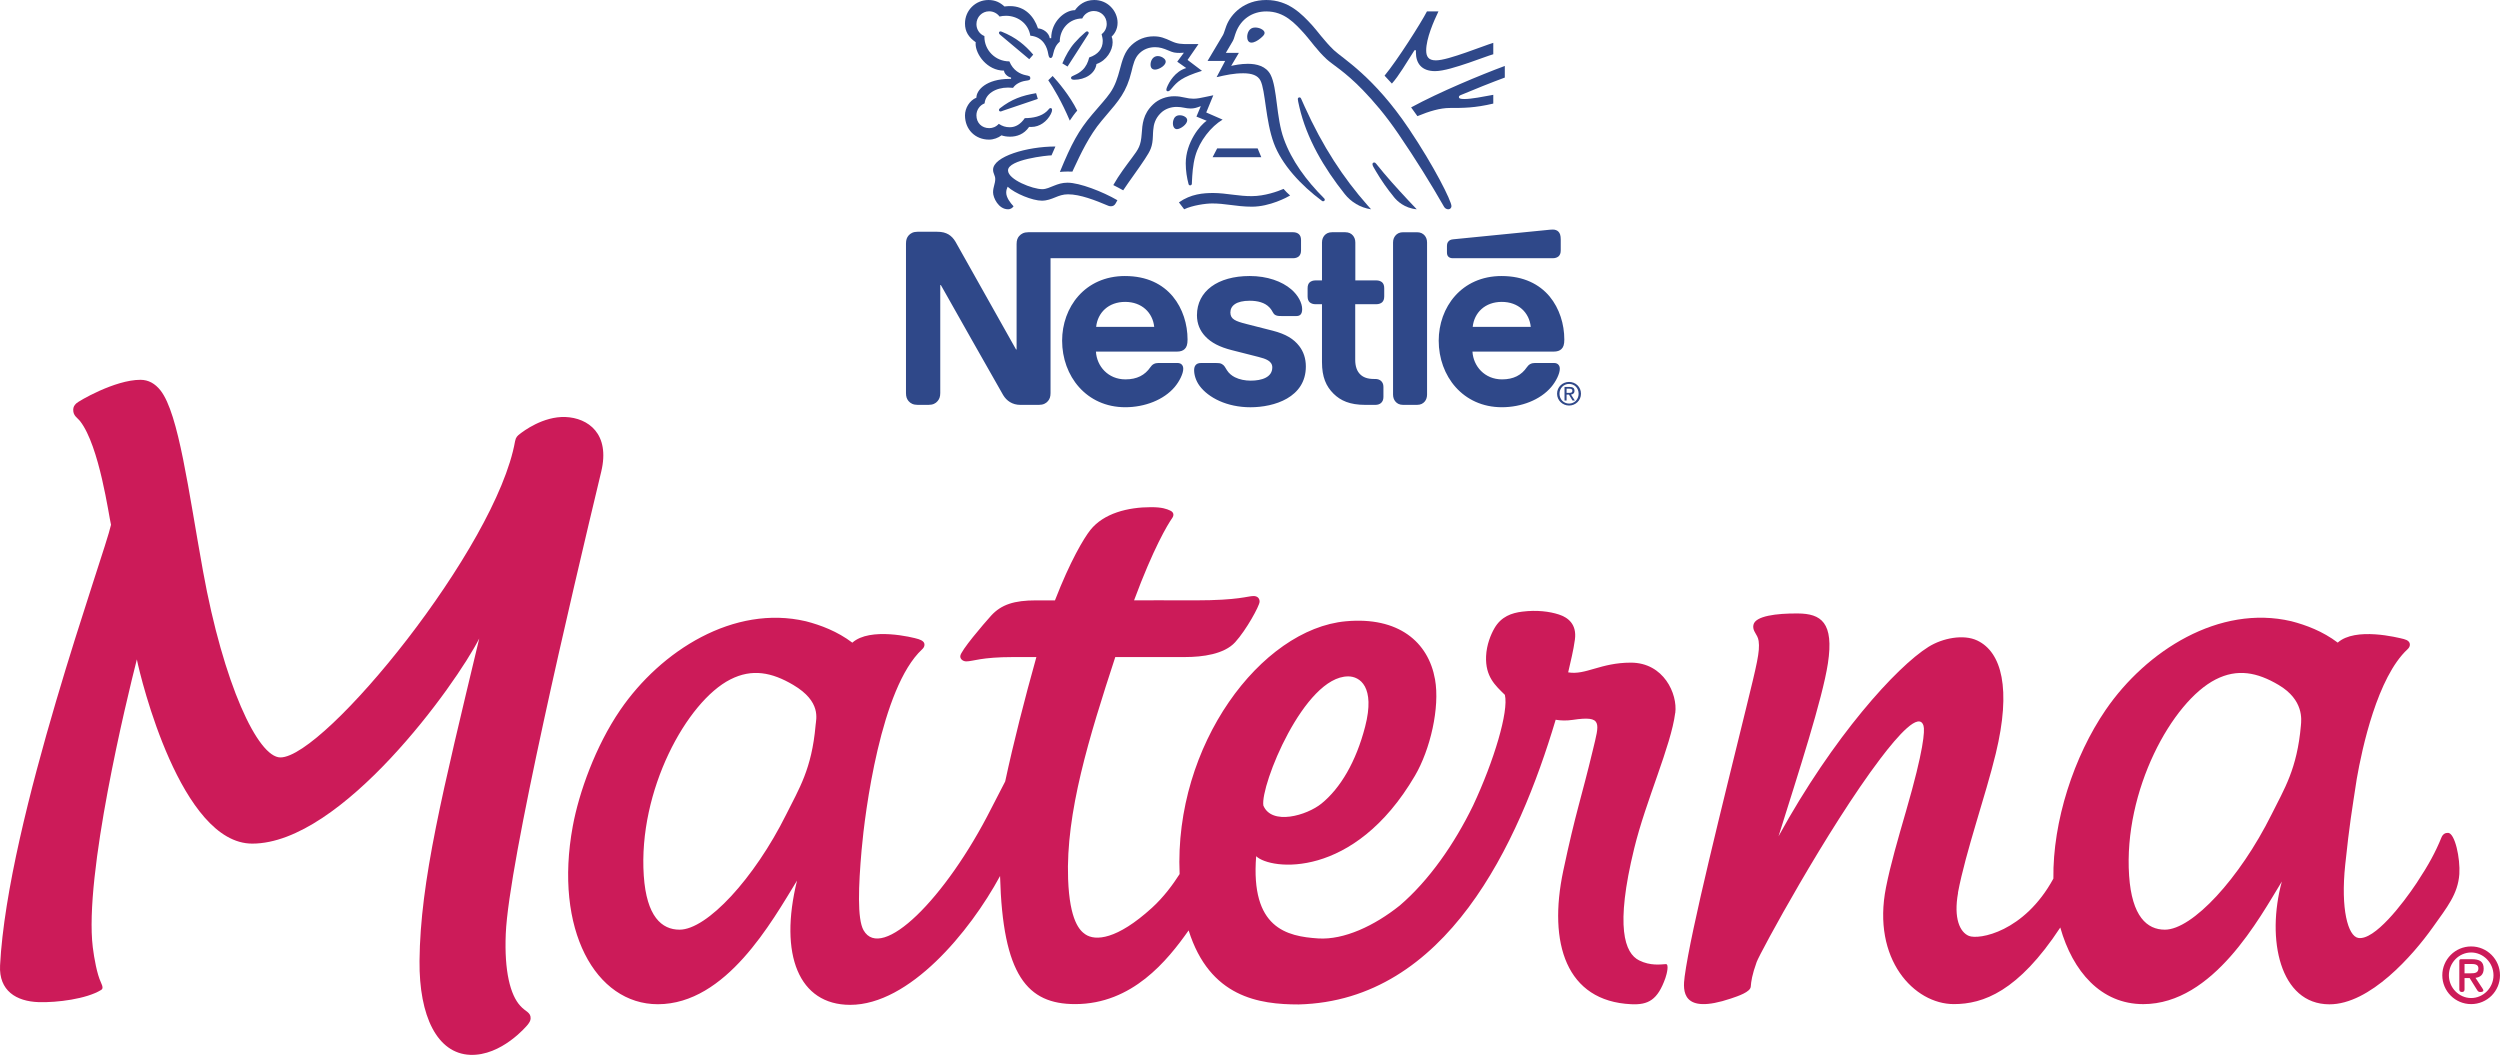
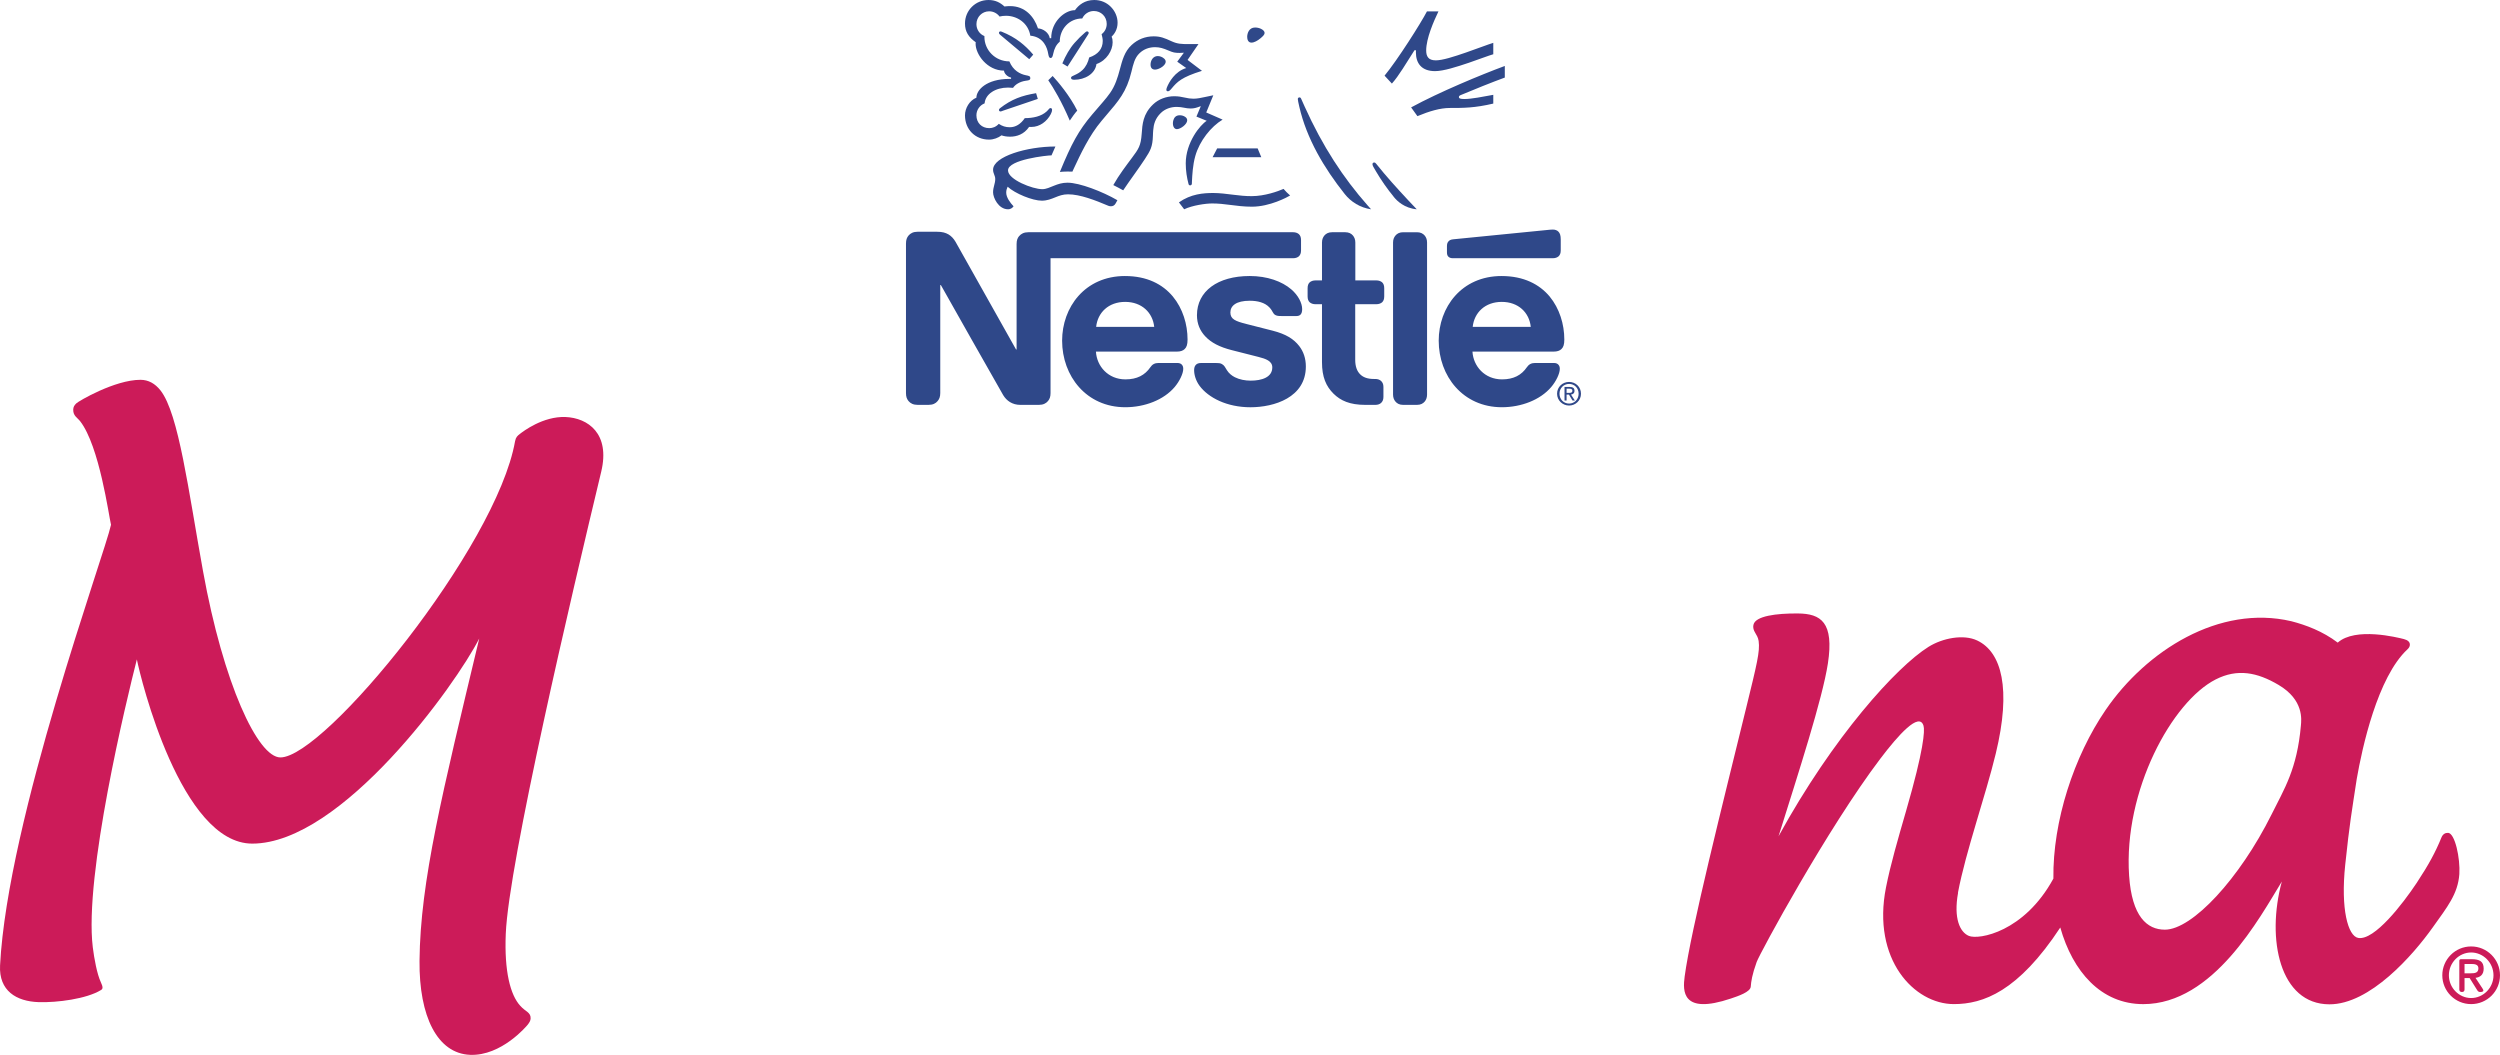
<svg xmlns="http://www.w3.org/2000/svg" id="Layer_2" data-name="Layer 2" viewBox="0 0 1601.42 675.73">
  <defs>
    <style>
      .cls-1, .cls-2 {
        fill: #cc1b59;
      }

      .cls-2 {
        fill-rule: evenodd;
      }

      .cls-3 {
        fill: #2f4889;
      }
    </style>
  </defs>
  <g id="Layer_1-2" data-name="Layer 1">
    <g>
      <g>
        <path class="cls-1" d="M1564.46,624.74c0-10.2,8.29-18.48,18.48-18.48s18.48,8.28,18.48,18.48-8.25,18.46-18.48,18.46-18.48-8.27-18.48-18.46M1597.25,624.74c0-8.05-6.54-14.61-14.31-14.61s-14.26,6.55-14.26,14.61,6.52,14.57,14.26,14.57,14.31-6.52,14.31-14.57M1578.7,626.51v7.32c0,1-.54,1.62-1.65,1.62s-1.69-.61-1.69-1.62v-18.35c0-.74.35-1.05,1.16-1.05h6.74c5.12,0,7.7,1.48,7.7,6.06,0,3.98-2.35,5.54-5.24,5.88l4.55,6.91c.24.34.51.92.51,1.29,0,.57-1.04.89-1.91.89-.97,0-1.5-.32-2.01-1.12l-4.89-7.82h-3.26ZM1582.59,623.47c2.62,0,4.99-.2,4.99-3.22,0-2.55-2.5-2.76-4.68-2.76h-4.2v5.99h3.88Z" />
        <g>
          <path class="cls-1" d="M1568.11,533.51c-1.66-.06-3.27.67-4.22,3-3.68,9.13-8.18,17.47-15.9,29.15-8.87,13.34-27.03,36.92-37.36,35.15-6.59-1.13-11.36-18.44-8.35-46.92,2.81-26.6,4.09-33.33,7.38-54.96,3.47-20.01,13.31-65.17,32.48-82.99.91-.83,1.37-1.63,1.51-2.53.32-2.08-1.26-3.39-3.79-4.04-4-1.02-31.07-7.85-42.38,2.27-9.59-7.27-20.38-11.29-29.71-13.7-46.16-10.83-92.94,18.83-118.96,56.83-20.27,29.61-33.96,71.26-33.47,108.03-18.68,34.3-47.8,39.32-54.11,36.72-5.75-2.36-9.94-11.18-6.94-27.68l-.09.02c5.03-26.55,17.52-61.46,24.22-89.1,10.1-41.66,3.75-65.04-11.83-72.46-8.84-4.22-22.32-1.55-31.28,4.07-20.37,12.76-60.99,57.38-96.03,121.32,12.81-40.84,28.14-88.06,31.61-110.66,4.06-26.46-4.47-31.95-19.2-32.07-13.98-.12-27.15,1.69-28.44,7.13-1.03,4.32,2.66,5.9,3.29,10.54.92,6.68-1.16,14.89-7.89,42.4-15.17,61.99-35.59,142.85-39.52,172.59-1.19,9.01-2.01,24.65,29.64,14,4.7-1.58,12.47-4.18,12.72-7.62.22-3.13.81-7.56,3.79-15.8,1.96-5.48,45.22-85.32,79.13-130.11,11.61-15.33,25.03-30.33,27.75-21.18.91,3.06.17,15.4-11.16,54.48-5.29,18.29-9.99,34.41-12.89,49.07-9.14,46.11,18.1,74.73,43.47,74.73,18.79,0,41.2-8.05,68.18-49.06,7.96,28.13,26.02,49.08,53.18,49.08,45-.08,74.55-55.46,88.74-78.54-10.06,36.99-1.31,78.57,30.42,78.66,26.04.08,53.59-31.47,66.22-49.25,9.32-13.12,16.11-21.32,17.06-34.15.64-10-2.76-26.27-7.26-26.45M1473.89,464.7c-2.46,27.98-10.62,40.56-18.82,57.05-20.44,41.05-50.74,73.77-68.32,73.77-11.42,0-21.14-8.42-22.91-34.6-3.67-54.46,27.52-111.52,55.49-125.71,13.94-7.08,26.59-4.55,40.23,3.51,16.39,9.68,14.63,22.49,14.32,25.98" />
-           <path class="cls-1" d="M1073.13,456.69c1.56-12.17-7.37-32.22-28.46-32.22-19.46,0-29.05,8.16-40.15,6.22,1.51-6.65,3.39-14.05,4.32-21.03,1.32-9.88-4.51-14.16-10.27-16.03-5.96-1.94-14.06-3-23.47-1.83-6.74.84-13.44,3.07-17.82,10.65-2.29,3.96-5.03,10.57-5.34,17.91-.55,13.12,5.95,18.76,12.04,24.74,2.54,10.53-6.92,42.22-20.38,70.94-11.96,24.59-28.22,47.97-46.95,64-16.27,13.02-35.79,22.14-52.2,21.09-20.3-1.31-43.42-6.55-39.79-52.68,9.08,8.83,62.57,15.23,101.7-51.53,9.85-16.8,16.07-43.75,12.88-61.71-4.25-24.05-23.5-40.31-57.12-37.24-54.22,4.94-110.14,79.16-106.49,161.93-4.2,6.59-10.2,14.77-17.71,21.61-22.58,20.54-36.31,21.34-42.7,16.99-3.42-2.33-10.05-8.41-11.03-35.52-1.52-42.45,13.37-90.53,30.23-142.1h44.9c10.84,0,24.9-1.79,31.89-9.5,7.2-7.92,15.51-23.19,15.64-25.85.11-2.29-1.44-3.74-3.85-3.73-3.79,0-9.42,2.77-37.18,2.77-17.17-.11-34.65,0-39.37,0,12.35-33.34,21.47-48.49,24.41-52.68,1.28-1.82,1.11-3.75-1.25-4.83-2.36-1.09-5.24-2.18-12.27-2.18-14.87,0-30.33,3.91-38.88,14.61-4.27,5.41-12.96,20-22.68,45.09h-12.19c-13.81,0-22.13,2.62-28.67,9.75-4.96,5.5-19.62,22.61-19.78,25.92-.17,1.92,1.75,3.41,3.83,3.41,4.33,0,9.36-2.77,30.19-2.77h14.72c-7.62,27.23-14.64,54.79-19.98,79.68-2.72,5.31-6.68,12.85-8.83,17.12-29.54,58.45-70.44,98.4-81.91,78.18-4.1-7.23-3.24-28.55-1.24-51.35,2.11-24.24,12.33-104,38.73-128.55.91-.83,1.37-1.63,1.51-2.53.32-2.08-1.3-3.22-3.79-4.04-3.73-1.2-31.07-7.85-42.38,2.27-9.59-7.27-20.38-11.29-29.71-13.7-46.16-10.83-92.94,18.83-118.96,56.83-15.94,23.28-26.47,53.07-30.4,74.39-12.23,66.31,14.62,114.08,54.51,114.08,43.76-.07,72.95-52.83,89.13-79.19-11.7,47.56,1.17,79.59,34.05,79.59,37.84,0,76.52-46.54,96.01-82.53,1.7,63.74,17.49,82.05,48.08,82.05,36.65,0,59.13-27.94,72.71-47.21,13.53,42.96,45.28,47.43,70.49,47.43,94.59-2.41,140.85-102.69,164.62-182.37,3.25.57,6.87.68,10.95.08,19.4-2.89,17.04,1.88,12.88,19.33-7.25,30.37-10.98,39.63-18.95,77.27-9.86,46.57,1.89,83.57,43.46,85.54,11.02.53,16.99-2.72,21.96-16.79.98-2.79,2.4-9.03.28-8.9-3.34.2-9.95,1.22-17.13-2.39-9.16-4.6-15.53-21.08-3.13-71.75,7.52-30.78,23.54-65.58,26.25-86.73M863.56,433.27c7.49,0,17.53,6.55,10.9,32.19-5.82,22.52-15.87,39.47-27.95,49.27-9.42,7.64-31.86,14.17-37.24,1.28-2.05-12.83,26.16-82.73,54.29-82.73M522.43,464.7c-2.46,27.98-10.62,40.56-18.82,57.05-20.44,41.05-50.74,73.77-68.32,73.77-11.42,0-21.14-8.42-22.91-34.6-3.67-54.46,27.52-111.52,55.49-125.71,13.94-7.08,26.59-4.55,40.23,3.51,18.16,10.72,14.69,21.78,14.32,25.98" />
          <path class="cls-2" d="M333.28,644.31c-6.41-6.98-10.3-22.16-9.3-46.14,1.87-45.48,42.11-216.76,61.14-296,5.88-24.47-8.52-34.45-22.85-35.04-14.41-.59-27.26,9.27-29.27,10.85-1.5,1.18-2.55,1.98-3.06,4.64-11.96,67.95-121.92,202.57-150.32,202.57-14.46,0-36.51-47.11-49.6-119.48-9.33-51.54-15.53-100.61-27.16-115.55-3.53-4.49-7.78-6.86-12.92-6.86-16.39,0-39.73,13.71-41.08,15.11-1.25,1.25-1.91,2.23-1.96,3.99-.09,4,2.68,5.16,4.46,7.45,12.35,15.94,18.35,60.67,19.75,66.32C67.06,355.08,4.85,525.04.04,618.41c-.83,16.21,10.37,23.04,24.67,23.52,11.76.39,30.75-2.05,40-7.76,1.22-.74,1.38-1.79-.15-5.08-2.37-5.07-4.23-15.01-5.12-22.27-5.66-46.13,21.74-158.97,28.23-184.44,2.5,12.55,28.27,118.01,73.9,118.01,57.3,0,130.44-101.85,145.42-131.39-23.58,98.66-37.78,155.48-38.26,206.46-.33,35.71,11.44,59.37,32.39,60.23,20.14.83,36.37-18.64,36.71-19.07,1.28-1.58,2-2.75,2.07-4.22.17-4.01-3.38-4.35-6.61-8.11" />
        </g>
      </g>
      <g>
        <path class="cls-3" d="M652.83,151.21c-1.04,1.25-1.63,2.69-1.63,5.12v67.54h-.35s-36.97-65.89-38.76-68.96c-1.26-2.14-2.69-3.65-4.53-4.76-1.87-1.04-3.8-1.7-7.52-1.7h-12.2c-2.82,0-4.62.97-5.88,2.46-1.03,1.26-1.62,2.67-1.62,5.14v95.72c0,2.46.59,3.86,1.62,5.12,1.26,1.51,3.06,2.46,5.88,2.46h6.93c2.82,0,4.61-.94,5.86-2.46,1.04-1.26,1.67-2.67,1.67-5.12v-69.18h.38s38.36,68,39.92,70.5c2.15,3.58,5.8,6.26,11,6.26h11.82c2.82,0,4.62-.94,5.89-2.46,1.04-1.26,1.63-2.67,1.63-5.12v-86.36h155.39c1.57,0,2.75-.45,3.64-1.18.97-.91,1.43-2.09,1.43-3.87v-6.55c0-1.78-.46-2.98-1.43-3.86-.89-.73-2.07-1.19-3.64-1.19h-169.59c-2.82,0-4.62.97-5.89,2.46M720.69,176.81c-25.83,0-40.33,20.14-40.33,41.41,0,22.69,15.55,42.64,40.46,42.64,12.45,0,24.64-4.69,31.63-12.94,3.03-3.58,5.5-8.56,5.5-11.62,0-1.04-.22-1.91-.81-2.6-.6-.74-1.49-1.19-3.06-1.19h-11.98c-2.39,0-4,.91-5.18,2.69-3.51,5.12-8.58,7.82-16.01,7.82-11.16,0-18.37-8.51-18.89-17.79h51.79c2.29,0,3.93-.53,5.05-1.64,1.25-1.19,1.85-2.89,1.85-6.09,0-9.73-3.05-19.88-9.45-27.61-6.55-7.82-16.52-13.07-30.57-13.07M800.49,176.81c-20.38,0-33.76,9.65-33.76,25.13,0,5.5,2,9.97,5.28,13.47,3.79,4.07,9.21,6.91,17.11,8.9l17.03,4.33c4.68,1.19,8.84,2.61,8.84,6.71,0,6.31-6.68,8.48-13.83,8.48-3.51,0-7.14-.67-10.12-2.17-2.08-1.05-3.87-2.54-5.12-4.53-1.13-1.71-1.5-2.98-3.21-3.94-1.04-.6-2.29-.67-4.03-.67h-9.21c-2.01,0-2.96.59-3.64,1.42-.67.81-.91,2.02-.91,3.2,0,2.96,1.06,6.71,3.51,10.04,5.66,7.59,17.49,13.7,32.58,13.7s35.48-6.19,35.48-26.12c0-5.12-1.49-9.52-4.24-13.08-3.51-4.53-8.48-7.66-16.97-9.84l-16.88-4.3c-6.99-1.78-10.26-3.06-10.26-7.37s3.72-7.52,12.35-7.52c5.05,0,9.66,1.11,12.63,4.24,2.47,2.62,2.02,3.96,3.96,4.98,1.19.6,2.53.6,4.61.6h8.41c1.35,0,2.31-.22,3.06-1.03.58-.7.96-1.71.96-3.44,0-3.87-2.53-8.84-6.98-12.65-5.96-5.11-15.35-8.54-26.64-8.54M846.82,179.62h-4.17c-1.55,0-2.75.46-3.65,1.19-.96.87-1.39,2.08-1.39,3.86v5.15c0,1.78.44,2.96,1.39,3.86.9.73,2.1,1.19,3.65,1.19h4.17v37.11c0,9.53,2.61,15.47,7.44,20.24,4.47,4.38,10.27,7.13,20.39,7.13h6.32c1.56,0,2.75-.43,3.65-1.19.96-.87,1.56-2.07,1.56-3.86v-6.47c0-1.78-.6-2.98-1.56-3.85-.9-.77-2.09-1.22-3.65-1.22h-.89c-4.03,0-6.77-1.04-8.63-2.82-2.24-2.08-3.34-5.28-3.34-9.46v-35.61h13.53c1.55,0,2.76-.46,3.66-1.19.96-.9,1.39-2.08,1.39-3.86v-5.15c0-1.78-.44-2.99-1.39-3.86-.9-.73-2.11-1.19-3.66-1.19h-13.46v-24.25c0-1.94-.6-3.34-1.49-4.45-1.12-1.33-2.68-2.16-4.98-2.16h-8.41c-2.31,0-3.87.83-4.99,2.16-.89,1.11-1.49,2.51-1.49,4.45v24.25ZM892.34,252.73c0,1.94.6,3.37,1.51,4.47,1.1,1.33,2.67,2.15,4.97,2.15h8.84c2.3,0,3.86-.81,4.99-2.15.9-1.11,1.48-2.54,1.48-4.47v-97.36c0-1.94-.58-3.34-1.48-4.45-1.13-1.33-2.69-2.16-4.99-2.16h-8.84c-2.3,0-3.87.83-4.97,2.16-.91,1.11-1.51,2.51-1.51,4.45v97.36ZM702.16,209.36c.97-9.14,7.95-15.98,18.58-15.98s17.65,6.84,18.61,15.98h-37.19ZM994.69,165.41c1.57,0,2.76-.45,3.65-1.18.98-.91,1.42-2.09,1.42-3.87v-6.93c0-2.66-.52-4-1.42-4.97-.81-.9-2.15-1.41-3.65-1.41-1.18,0-2.37.15-4.38.35l-59.34,5.88c-1.72.14-2.54.67-3.14,1.36-.67.72-.96,1.69-.96,3.03v3.85c0,1.5.28,2.17.81,2.79.66.73,1.64,1.1,2.96,1.1h64.04ZM961.91,176.81c-25.82,0-40.32,20.14-40.32,41.41,0,22.69,15.54,42.64,40.46,42.64,12.41,0,24.62-4.69,31.61-12.94,3.06-3.58,5.5-8.56,5.5-11.62,0-1.04-.22-1.91-.83-2.6-.59-.74-1.49-1.19-3.03-1.19h-12c-2.36,0-4,.91-5.21,2.69-3.48,5.12-8.54,7.82-15.96,7.82-11.16,0-18.4-8.51-18.92-17.79h51.93c2.3,0,3.94-.53,5.07-1.64,1.25-1.19,1.84-2.89,1.84-6.09,0-9.73-3.05-19.88-9.43-27.61-6.55-7.82-16.67-13.07-30.71-13.07M943.37,209.36c.97-9.14,7.95-15.98,18.61-15.98s17.62,6.84,18.58,15.98h-37.19Z" />
        <path class="cls-3" d="M693.26,11.83c1.28-2.81,4.09-4.78,7.44-4.78,4.57,0,8.23,3.54,8.23,8.25,0,2.73-1.28,5.12-3.28,6.59.4,1.58.73,2.98.73,4.33,0,5.11-3.06,8.71-8.68,10.59-.73,3.12-2.08,5.93-4.26,8.01-3.66,3.52-7.38,3.52-7.38,4.99,0,.79.54,1.28,2.08,1.28,6.77,0,13.4-3.78,14.22-10.07,6.45-2.18,10.36-8.71,10.36-13.9,0-1.35-.13-2.5-.67-3.6,1.77-1.7,3.84-4.62,3.84-8.96,0-3.77-1.64-7.62-4.57-10.43C708.76,1.63,705.14,0,700.93,0c-6.09,0-10.05,3.27-12.32,6.51-6.64,0-15.24,7.39-15.24,17.94h-.91c-.63-3.66-4.39-6.09-7.56-6.28-2.56-7.7-8.37-14.26-17.88-14.26-1.1,0-2.43.06-3.59.24C640.62,1.57,637.51,0,633.18,0c-8.3,0-15.04,6.64-15.04,15.05,0,5.25,2.36,8.83,6.88,12.01,0,0-.08.68-.08.99,0,6.68,7.33,17.19,18.21,17.19,0,1.69,2.13,4.03,4.51,4.44v.85h-.93c-14.95,0-21.28,7.19-21.28,12.03-4.46,1.82-7.31,6.77-7.31,11.32,0,9.12,6.62,15.56,15.41,15.56,2.93,0,5.93-1.17,7.99-2.75,1.52.57,3.48.86,5.49.86,4.2,0,8.9-1.46,12.19-6.27.51.04.93.04,1.43.04,5.35,0,9.99-3.52,12.42-8.17.63-1.16.85-2.08.85-2.73s-.3-1.2-.98-1.2c-.84,0-.97.77-2.5,2.17-3.4,3.12-8.64,4.29-14,4.29-2.63,3.85-5.87,5.83-9.59,5.83-2.73,0-4.85-.71-7.06-2.18-1.77,1.96-3.97,2.75-6.1,2.75-4.82,0-8.23-3.35-8.23-8.25,0-3.4,2.18-6.44,5.24-7.62.54-6.03,7-10.12,15.05-10.12,1.04,0,2.08.06,3.18.18,1.23-1.95,4.14-4.01,8.29-4.57.87-.13,1.54-.19,2.01-.41.51-.26.76-.76.76-1.28s-.19-.93-.67-1.23c-.44-.25-1.18-.38-2.03-.55-3.84-.73-8.41-3.11-10.72-8.91-9.21,0-15.99-7.39-15.99-15.67v-.55c-3.03-1.2-5.11-4.14-5.11-7.62,0-4.57,3.59-8.24,8.16-8.24,2.74,0,5.14,1.35,6.65,3.35,1.29-.34,2.75-.48,4.17-.48,6.81,0,14.12,4.33,15.55,12.75,8.77.79,10.86,8.23,11.39,11.34.31,1.59.54,2.95,1.57,2.95,1.11,0,1.36-1.24,1.74-2.89.66-3.09,1.82-5.6,4.14-7.55,0-8.01,5.97-14.88,14.45-14.88M711,59.65c-2.86,4.06-4.95,6.08-11.45,13.77-8.61,10.18-13.12,18.43-20.63,36.72,1.23-.13,3-.26,4.95-.26.97,0,1.77,0,3.06.07l.9-1.95c4.22-9.03,9.88-21.24,17.83-30.62l2.73-3.24c8.17-9.56,13.26-15.24,16.4-28.29,1.12-4.65,2.02-8.8,5.15-11.76,2.8-2.7,6.34-3.87,9.94-3.87,3.05,0,5.3.73,8.6,2.14,2.99,1.29,4.07,1.54,7.25,1.54,1.11,0,1.9-.06,2.63-.13l-4.26,5.75,5.77,4.07c-7.24,2.13-11.09,9.15-12.37,12.37-.24.66-.37,1.11-.37,1.54,0,.48.25.97.98.97.78,0,1.41-.61,2.44-1.84,3.54-4.24,6.34-7.19,19.4-11.25l-9.23-6.99,6.98-10.15h-6.53c-4.16,0-6.88-.07-10.5-1.72-4.86-2.24-7.38-3.24-11.71-3.24-5.3,0-10.14,1.89-14.1,5.57-4.57,4.2-5.97,9.81-7.62,15.98-1.29,4.75-2.81,9.99-6.23,14.83M725.04,101.17c-3.48,4.69-8.24,10.86-11.9,17.39,1.18.54,5.01,2.62,6.34,3.35,4.2-6.33,10.08-14.16,13.92-20.07,3.48-5.37,4.89-7.67,5.12-14.88.06-1.23.06-2.4.19-3.54.28-3.73,1.26-7.5,4.81-10.97,2.63-2.63,6.41-3.97,10.2-3.97s5.79,1.03,8.96,1.03c2.26,0,3.88-.55,5.35-1.1l1.18-.41-2.81,6.69,6.59,2.69c-4.2,2.62-13.44,13.92-13.44,27.25,0,4.84.74,9.28,1.78,13.24.13.44.37.87,1.04.87.61,0,1.03-.39,1.1-1.05l.05-1.39c.2-4.1.5-10.56,2.15-16.37,2.74-9.74,10.13-18.9,17.49-23.3l-10.48-4.58,4.53-11.02-4.95,1.04c-2.99.61-5.2,1.16-7.8,1.16-1.71,0-3.67-.26-5.97-.81-1.78-.41-3.67-.77-6.35-.77-4.83,0-10,1.81-13.54,5.25-6.47,6.15-6.84,12.78-7.26,18.7-.55,7.86-2.03,9.82-6.28,15.55M685.27,77.26c.91-1.51,3.65-5.25,4.77-6.4-4.71-9.52-12.4-18.6-15.75-22.19l-2.81,2.73c3.25,4.7,8.67,13.79,13.79,25.86M640.56,22.19c-.54-.51-.66-.8-.66-1.15,0-.43.3-.93.98-.93.24,0,.47.07.79.2,4.51,1.82,8.35,3.96,11.76,6.58,2.87,2.2,5.68,4.88,8.42,8.11l-2.55,2.92c-3.18-2.61-13.42-11.21-18.74-15.73M683.82,42.62l-3.31-2.02c2.13-5.05,4.76-9.68,7.86-13.17,2.18-2.49,4.27-4.51,6.59-6.52.56-.45.86-.8,1.41-.8.6,0,1.03.51,1.03.99,0,.22-.12.54-.35.9-3.72,5.79-10.98,17.27-13.22,20.62M642.45,70.92c-.78.3-1.15.48-1.57.48-.68,0-.98-.54-.98-.97s.19-.67.6-1.05c7.5-5.86,14.1-8.17,23.19-9.69l1.09,3.67-22.33,7.56ZM798.91,23.59c0-2.14,1.09-5.97,5.07-5.97,1.33,0,2.63.32,3.65.79,1.46.67,2.44,1.64,2.44,2.69s-1.09,2.17-2.75,3.52c-1.7,1.41-3.9,2.68-5.67,2.68-2.14,0-2.74-2.01-2.74-3.71M737,41.4c0-2.62,1.58-5.49,4.63-5.49,1.35,0,2.93.57,4.1,1.65.67.6.97,1.28.97,1.96,0,1.45-1.39,2.87-3.05,3.83-1.29.73-2.62,1.23-3.78,1.23-1.89,0-2.87-1.17-2.87-3.18M751.32,79.04c0-.64.07-1.36.31-2.1.5-1.57,1.54-3.11,4.09-3.11,1.17,0,2.44.32,3.48,1.05.91.6,1.28,1.39,1.28,2.18,0,2.62-4.38,5.67-6.58,5.67-1.58,0-2.57-1.51-2.57-3.7M919.67,38.66c-4.77,0-6.1-2.61-6.1-6.35,0-7.69,4.82-18.7,7.86-25.01h-7.37c-3.85,7.46-18.97,31.29-27.16,41.17l4.7,5.07c4.4-4.86,9.21-13.17,14.45-21.32h.98c0,.41-.05.9-.05,1.32,0,6.91,3.53,12.02,12.26,12.02,5.36,0,13.77-2.69,21.7-5.37,6.58-2.27,12.63-4.58,15.61-5.44v-7.31c-3.4,1.04-10.36,3.73-17.56,6.22-7.56,2.62-15.01,5.01-19.33,5.01M935.95,60.8c7.32-3.12,20.43-8.36,27.98-11.11v-7.44c-15.17,5.62-41.85,16.66-60.01,26.54.5.59,3.66,5.04,4.03,5.61,7.69-3.19,14.58-5.24,20.79-5.24,8.73,0,15.86,0,27.81-2.81v-5.61c-6.71,1.22-13.83,2.68-18.48,2.68-2.75,0-3.54-.37-3.54-1.28,0-.58.38-.93,1.42-1.35M776.77,100.69h31.17l-2.33-5.63h-25.93l-2.92,5.63ZM667.41,128.55c3.28,0,5.96-1.09,8.54-2.13,2.44-.99,4.88-1.95,8.17-1.95,7.8,0,17.43,3.79,25.92,7.38.5.18,1.03.28,1.58.28,1.35,0,2.37-.6,3.06-1.89l1.09-1.98c-9.33-5.45-24.21-11.24-31.94-11.24-3.54,0-6.1.93-8.55,1.89-2.75,1.09-5.12,2.27-7.63,2.27-6.15,0-21.95-6.12-21.95-12.03,0-6.95,25.14-9.63,27.87-9.63l2.5-5.67c-18.24,0-39.94,6.4-39.94,14.88,0,2.44,1.39,3.66,1.39,5.93,0,3.05-1.39,5.12-1.39,8.55s3.47,10.85,9.6,10.85c1.78,0,2.98-1.07,3.52-1.91-2.14-2.24-4.7-5.67-4.7-8.77,0-1.45.35-2.49.9-3.78,4.76,4.39,15.93,8.96,21.97,8.96M755.17,129.64c7.69-5.41,15.63-6.01,22.03-6.01,3.83,0,8.36.53,13.11,1.15,3.83.48,7.31.86,11.47.86,8.35,0,16.77-3.05,20.43-4.64,1.03,1.29,2.81,2.99,4.2,4.23-1.76,1.07-13,7.17-24.45,7.17-5.07,0-9.88-.6-14.03-1.15-3.65-.51-7.62-.92-11.45-.92-4.22,0-12.69,1.22-17.94,3.73l-3.36-4.42Z" />
-         <path class="cls-3" d="M902.64,82.7c-22.68-33.86-42.62-45.26-48.25-50.62-6.15-5.92-10.84-12.63-13.84-15.87-6.64-7.26-15.24-16.21-29.4-16.21s-22.69,8.9-25.6,16.59c-.87,2.18-1.52,4.86-2.16,5.86-1.33,2.18-7.37,12.49-9.87,16.58h11.28l-5.48,10.37c6.39-1.4,10.98-2.46,17.07-2.46,5.44,0,9.33,1.3,11.04,4.71,3.19,6.34,3.19,25.55,8.53,40.03,5.02,13.6,17.21,26.89,30.94,37.06.19.13.37.18.61.18.67,0,1.1-.48,1.1-.97,0-.38-.12-.61-.43-.91-11.48-11.48-20.8-24.16-25.8-38.07-4.95-13.53-4.14-32.58-8.47-41.04-2.88-5.61-8.99-7.06-14.59-7.06-4.52,0-8.71.9-10.67,1.33l4.94-8.36h-8.34c1.75-3.11,3.59-5.99,4.5-7.67.8-1.48,1.09-3.29,2.08-5.8,3.16-7.99,10.18-13.06,19.33-13.06,11.48,0,18.18,7.39,24.82,14.76,3.07,3.41,8.05,10.57,13.85,15.86,3.97,3.66,11.52,7.73,23.18,19.77,6.72,6.95,14.52,15.98,22.75,28.05,11.17,16.37,20.86,32.01,29.26,46.71.53.92,1.57,1.61,2.74,1.61s2-.97,2-2.02c0-3.33-11.12-25.52-27.11-49.34" />
        <path class="cls-3" d="M881.55,104.9c-.44-.55-.8-.81-1.28-.81-.76,0-1.1.51-1.1,1.06,0,.86.59,1.89,2.14,4.45,3.32,5.64,7.24,11.32,11.78,16.85,1.78,2.17,6.42,6.87,14.44,7.62-1.83-1.94-3.65-3.85-5.44-5.75-7-7.51-14.22-15.44-20.54-23.41" />
        <path class="cls-3" d="M878.27,134.06c-.8-.9-1.61-1.79-2.4-2.69-15.33-17.38-28.61-37.51-40.19-63.19-.79-1.7-1.46-3.28-2.2-4.92-.31-.68-.61-.87-1.1-.87-.6,0-1.04.43-1.04,1.05,0,.67.31,2.11.98,5.05,4.72,20.41,15.88,39.2,29.06,55.79,4,5.04,9.86,8.74,16.88,9.79" />
        <path class="cls-3" d="M997.41,252.2c0-4.36,3.52-7.55,7.7-7.55s7.62,3.19,7.62,7.55-3.52,7.58-7.62,7.58-7.7-3.22-7.7-7.58M1005.11,258.52c3.42,0,6.1-2.69,6.1-6.32s-2.68-6.28-6.1-6.28-6.15,2.7-6.15,6.28,2.68,6.32,6.15,6.32M1003.49,256.56h-1.31v-8.71h3.32c2.07,0,3.07.78,3.07,2.5,0,1.52-.98,2.22-2.24,2.4l2.47,3.81h-1.5l-2.27-3.77h-1.53v3.77ZM1005.08,251.67c1.09,0,2.13-.08,2.13-1.4,0-1.09-.99-1.28-1.9-1.28h-1.81v2.68h1.58Z" />
      </g>
    </g>
  </g>
</svg>